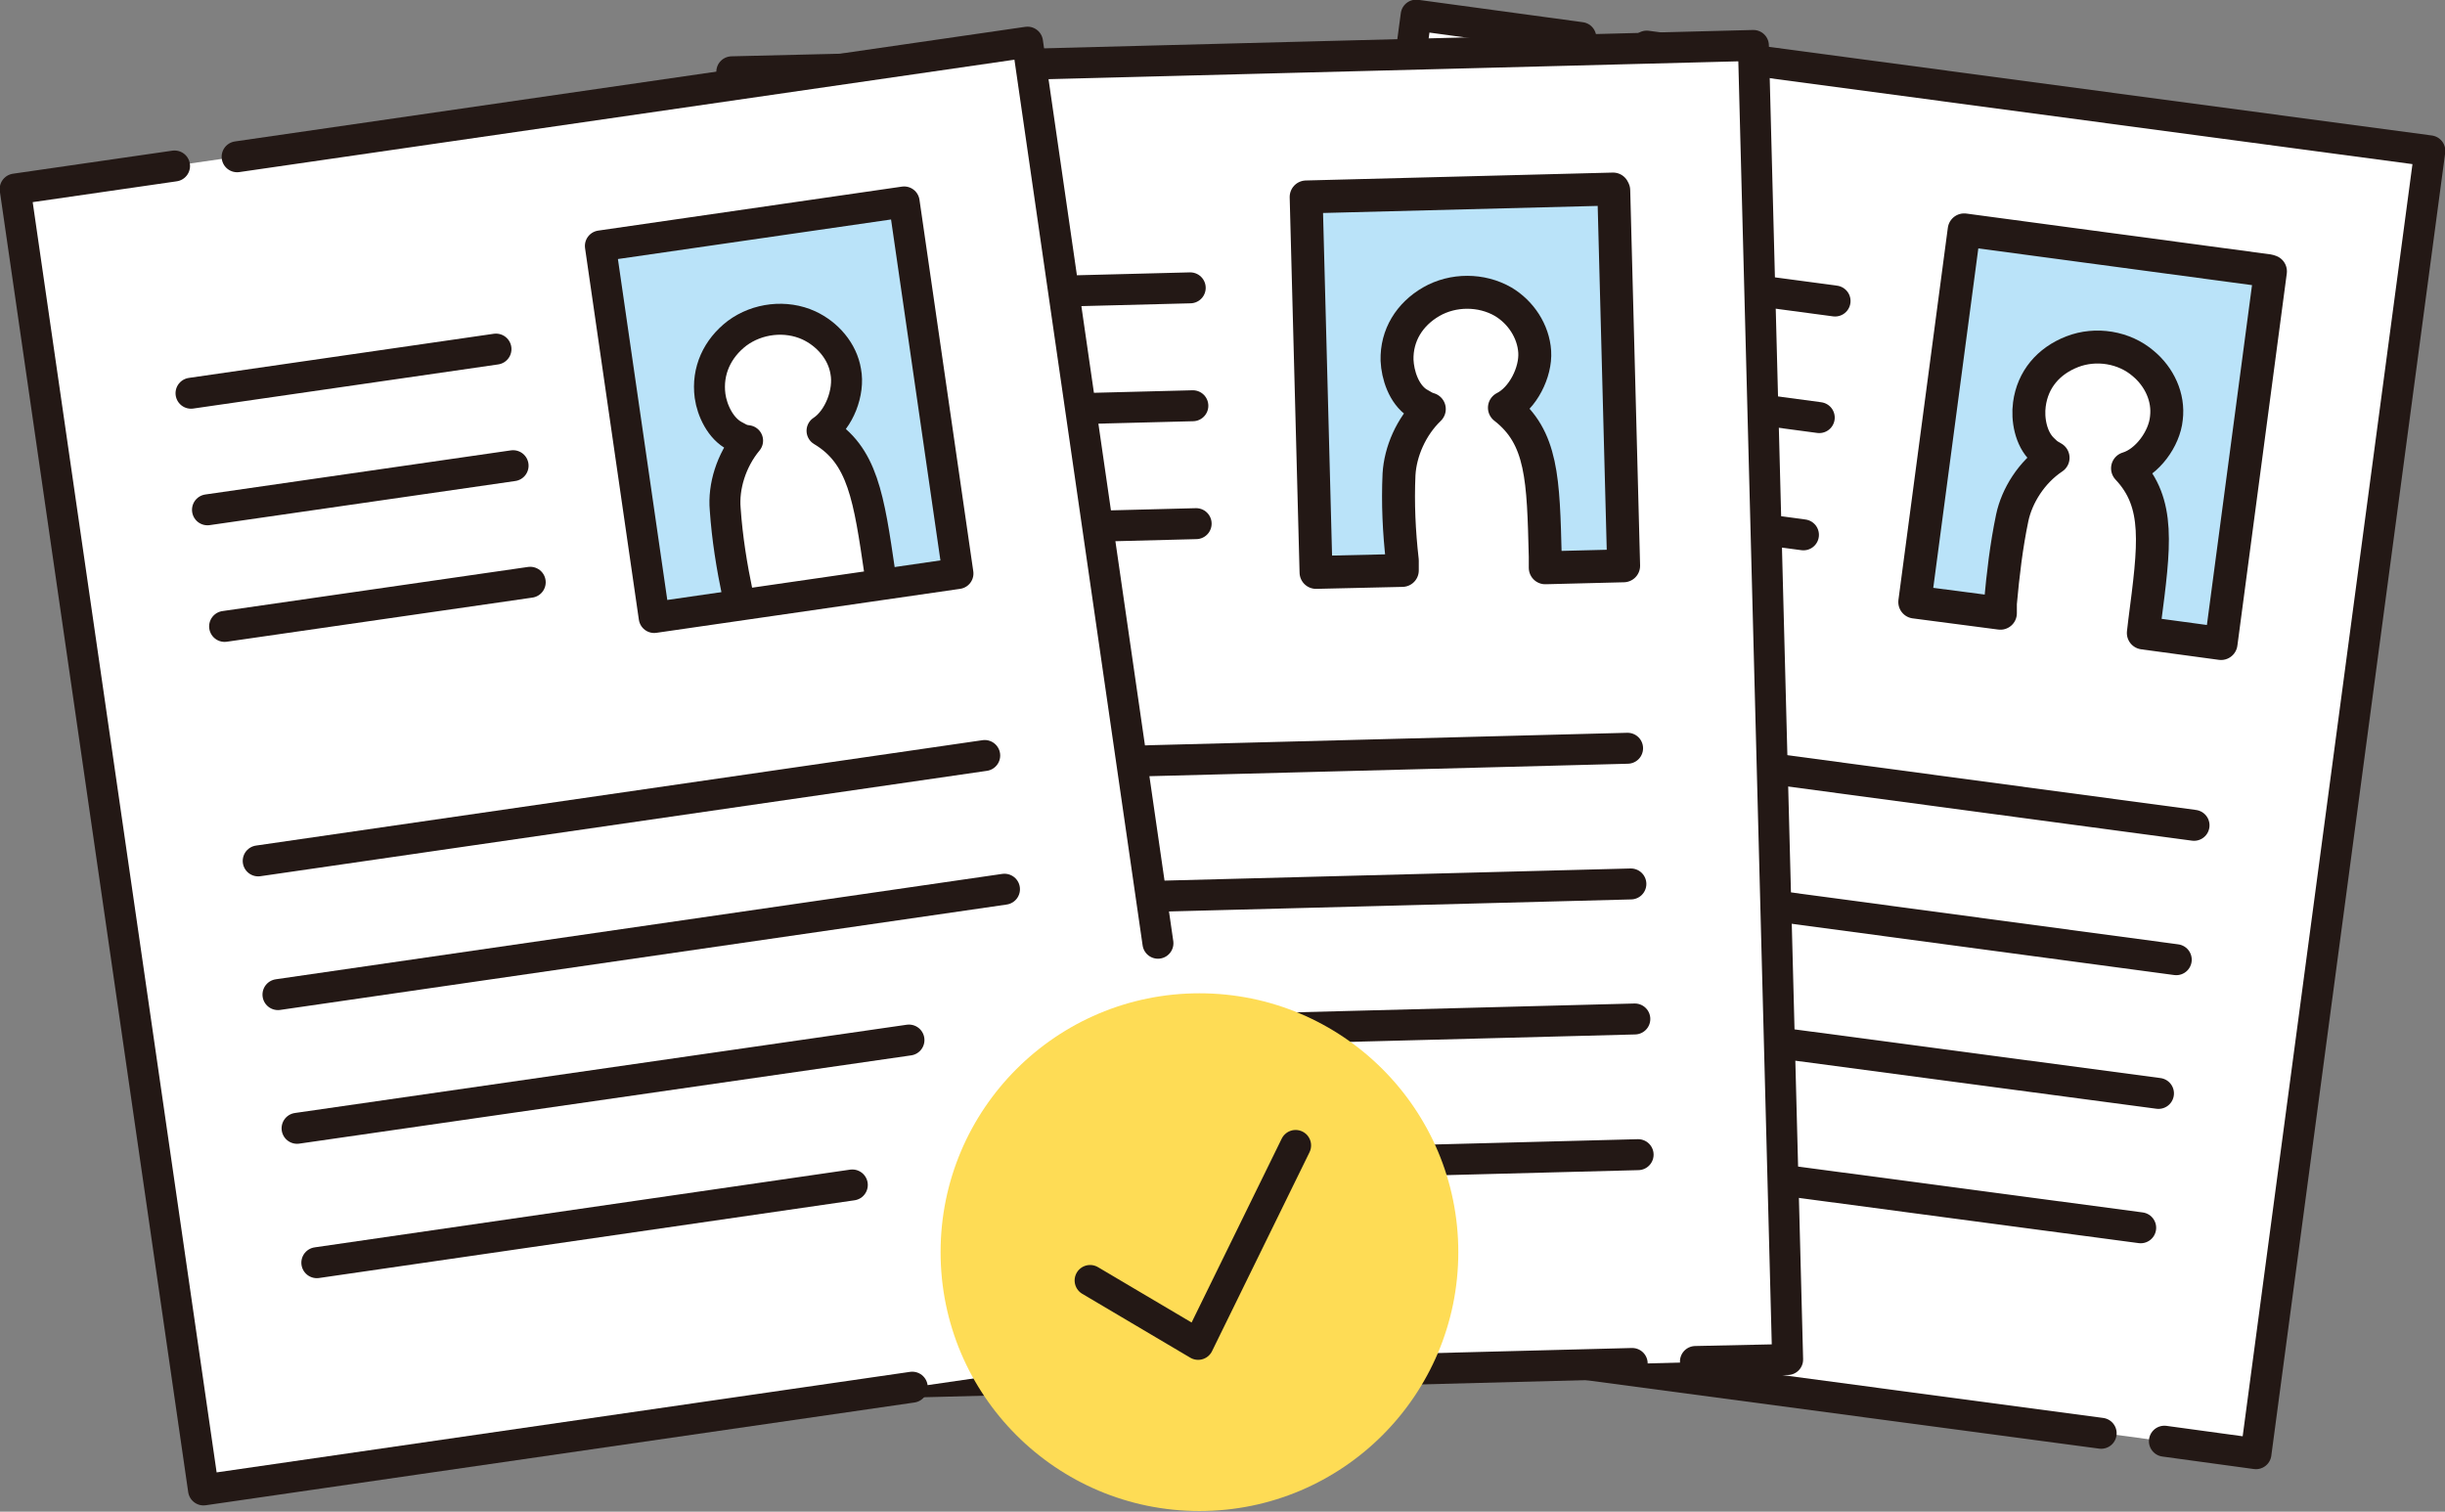
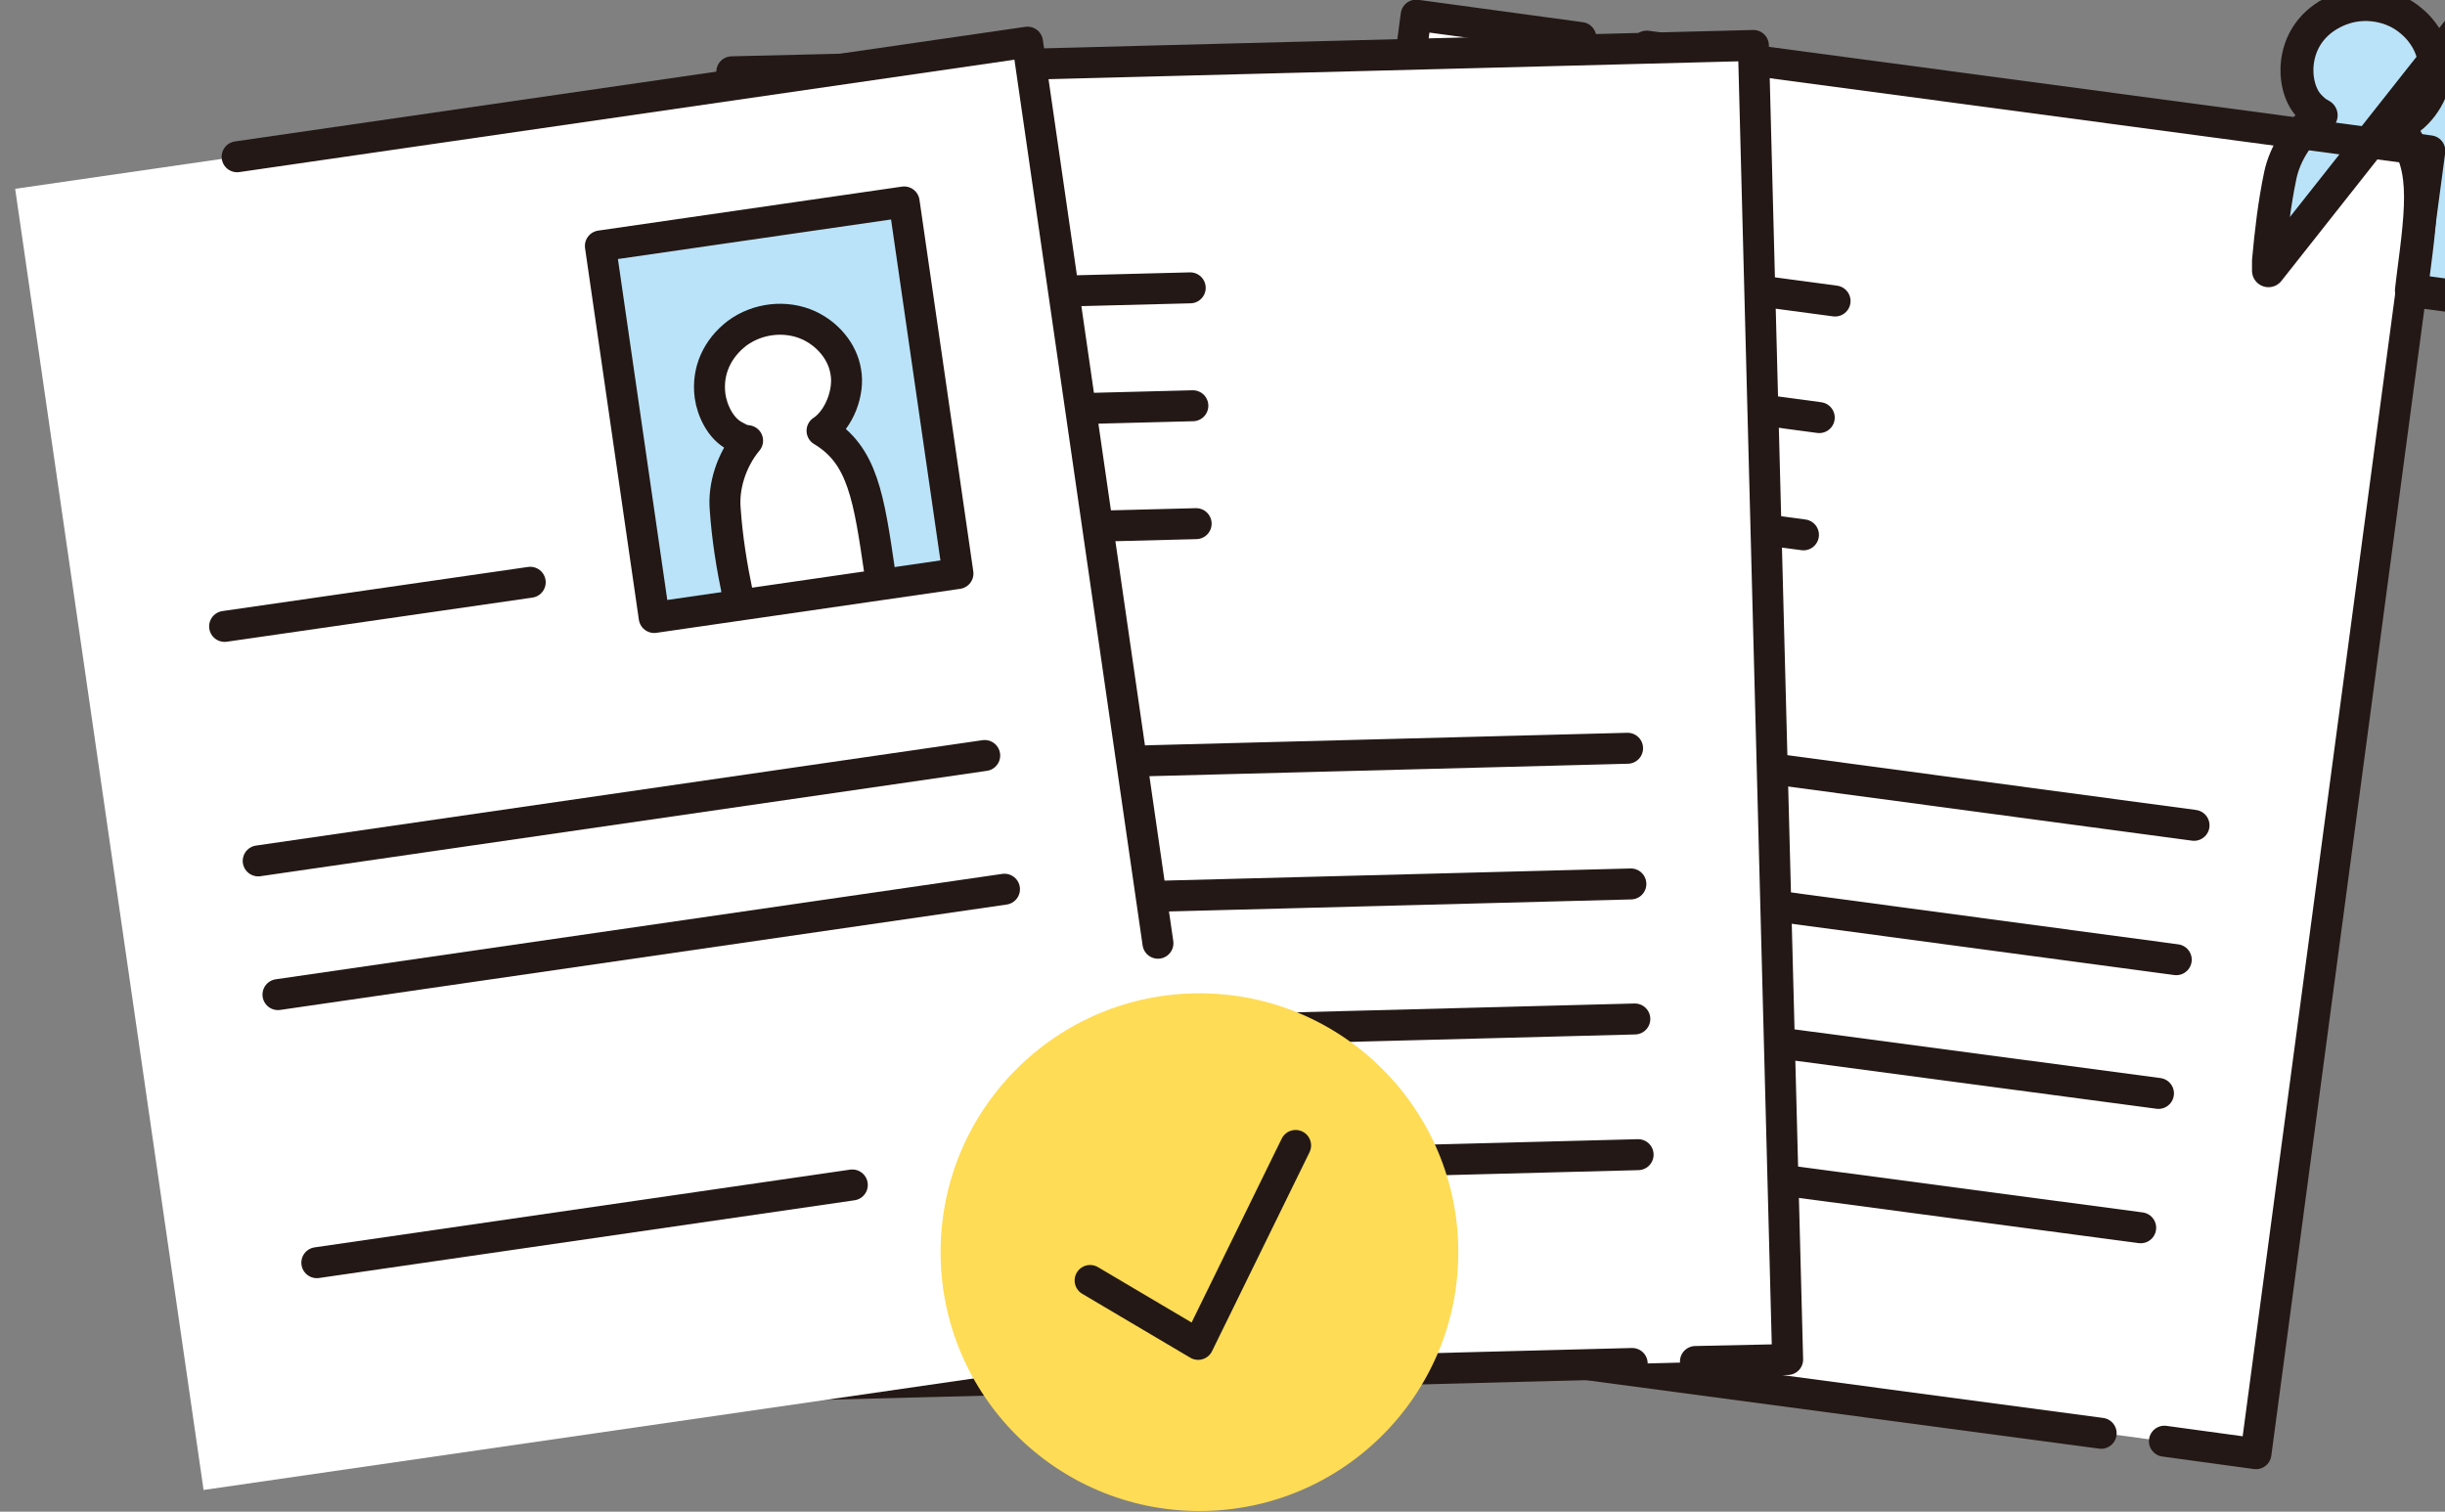
<svg xmlns="http://www.w3.org/2000/svg" id="_レイヤー_2" data-name="レイヤー 2" viewBox="0 0 37.12 22.95">
  <rect x="0" y="0" width="37.12" height="22.95" fill="#808080" stroke="none" />
  <defs>
    <style>
      .cls-1 {
        fill: none;
        stroke-width: .47px;
      }

      .cls-1, .cls-2 {
        stroke: #231815;
        stroke-linecap: round;
        stroke-linejoin: round;
      }

      .cls-3 {
        fill: #fff;
      }

      .cls-4, .cls-2 {
        fill: #bae3f9;
      }

      .cls-2 {
        stroke-width: .5px;
      }

      .cls-5 {
        fill: #fedc55;
      }
    </style>
  </defs>
  <g id="_働き方データ一覧" data-name="働き方データ一覧">
    <rect class="cls-3" x="20.11" y="1.17" width="15.52" height="19.96" transform="translate(1.72 -3.59) rotate(7.6)" />
-     <path class="cls-2" d="M34.44,4.11l-4.62-.62-.75,5.65,1.3.17v-.15c.04-.44.09-.87.18-1.3.07-.33.29-.69.62-.91-.07-.04-.09-.05-.16-.12-.18-.17-.23-.47-.2-.69.05-.38.29-.66.65-.8s.79-.07,1.08.18c.24.2.39.51.35.83-.03.31-.29.67-.59.76.5.53.41,1.17.26,2.33l-.02.17,1.18.16.75-5.65Z" />
+     <path class="cls-2" d="M34.44,4.11v-.15c.04-.44.09-.87.18-1.3.07-.33.29-.69.62-.91-.07-.04-.09-.05-.16-.12-.18-.17-.23-.47-.2-.69.05-.38.29-.66.65-.8s.79-.07,1.08.18c.24.2.39.51.35.83-.03.31-.29.67-.59.76.5.53.41,1.17.26,2.33l-.02.17,1.18.16.75-5.65Z" />
    <line class="cls-1" x1="23.22" y1="3.95" x2="27.86" y2="4.57" />
    <line class="cls-1" x1="22.98" y1="5.72" x2="27.62" y2="6.34" />
    <line class="cls-1" x1="22.74" y1="7.5" x2="27.38" y2="8.12" />
    <line class="cls-1" x1="22.27" y1="11.05" x2="33.31" y2="12.53" />
    <line class="cls-1" x1="22" y1="13.09" x2="33.04" y2="14.57" />
    <line class="cls-1" x1="21.72" y1="15.13" x2="32.77" y2="16.6" />
    <line class="cls-1" x1="21.45" y1="17.17" x2="32.5" y2="18.64" />
    <polyline class="cls-1" points="31.9 21.76 18.86 20.02 21.5 .23 24 .57" />
    <polyline class="cls-1" points="25 .7 36.89 2.29 34.25 22.07 32.86 21.88" />
    <rect class="cls-3" x="11.36" y=".89" width="15.52" height="19.96" transform="translate(-.28 .5) rotate(-1.49)" />
-     <path class="cls-2" d="M24.49,2.87l-4.66.12.15,5.7,1.31-.03v-.15c-.05-.44-.07-.87-.05-1.31.02-.34.18-.72.46-.99-.07-.02-.09-.04-.18-.09-.21-.14-.3-.43-.31-.65-.01-.38.19-.7.52-.89s.76-.19,1.09,0c.27.16.46.45.48.76.02.31-.18.71-.46.85.58.45.59,1.09.62,2.26v.17s1.19-.03,1.19-.03l-.15-5.7Z" />
    <line class="cls-1" x1="13.39" y1="4.49" x2="18.07" y2="4.37" />
    <line class="cls-1" x1="13.43" y1="6.28" x2="18.11" y2="6.16" />
    <line class="cls-1" x1="13.48" y1="8.07" x2="18.16" y2="7.95" />
    <line class="cls-1" x1="13.57" y1="11.65" x2="24.71" y2="11.36" />
    <line class="cls-1" x1="13.62" y1="13.71" x2="24.76" y2="13.42" />
    <line class="cls-1" x1="13.68" y1="15.76" x2="24.82" y2="15.47" />
    <line class="cls-1" x1="13.73" y1="17.82" x2="24.87" y2="17.53" />
    <polyline class="cls-1" points="24.78 20.7 11.62 21.04 11.11 1.09 13.62 1.03" />
    <polyline class="cls-1" points="14.64 1 26.62 .69 27.14 20.64 25.74 20.67" />
    <rect class="cls-3" x="1.58" y="1.65" width="15.52" height="19.96" transform="translate(-1.57 1.46) rotate(-8.24)" />
    <path class="cls-4" d="M13.73,3.06l-4.62.67.82,5.64,1.3-.19-.03-.15c-.09-.43-.16-.86-.19-1.3-.02-.34.09-.74.34-1.04-.08-.02-.1-.02-.19-.07-.22-.11-.35-.39-.38-.61-.06-.38.1-.72.41-.95.3-.23.74-.28,1.09-.12.29.13.51.39.56.7.05.31-.1.73-.36.9.63.38.72,1.02.88,2.17l.02.17,1.17-.17-.82-5.64Z" />
    <circle class="cls-5" cx="18.21" cy="19.01" r="3.93" />
    <polyline class="cls-1" points="3.6 2.38 15.6 .64 17.58 14.32" />
-     <polyline class="cls-1" points="13.85 21.06 3.09 22.62 .23 2.87 2.65 2.52" />
-     <line class="cls-1" x1="2.9" y1="5.97" x2="7.53" y2="5.3" />
-     <line class="cls-1" x1="3.15" y1="7.74" x2="7.79" y2="7.07" />
    <line class="cls-1" x1="3.41" y1="9.51" x2="8.05" y2="8.84" />
    <line class="cls-1" x1="3.92" y1="13.07" x2="14.95" y2="11.47" />
    <line class="cls-1" x1="4.22" y1="15.1" x2="15.25" y2="13.5" />
-     <line class="cls-1" x1="4.51" y1="17.13" x2="13.8" y2="15.79" />
    <line class="cls-1" x1="4.81" y1="19.17" x2="12.94" y2="17.99" />
    <rect class="cls-1" x="9.5" y="3.37" width="4.66" height="5.7" transform="translate(-.77 1.76) rotate(-8.24)" />
    <path class="cls-1" d="M13.36,8.71c-.17-1.16-.26-1.8-.88-2.17.26-.17.42-.59.36-.9-.05-.31-.28-.57-.56-.7-.35-.16-.78-.11-1.09.12-.3.23-.46.57-.41.95.03.22.16.5.38.61.09.05.11.06.19.07-.25.3-.37.7-.34,1.04.03.44.1.87.19,1.3" />
    <polyline class="cls-1" points="16.55 19.44 18.19 20.41 19.67 17.39" />
  </g>
</svg>